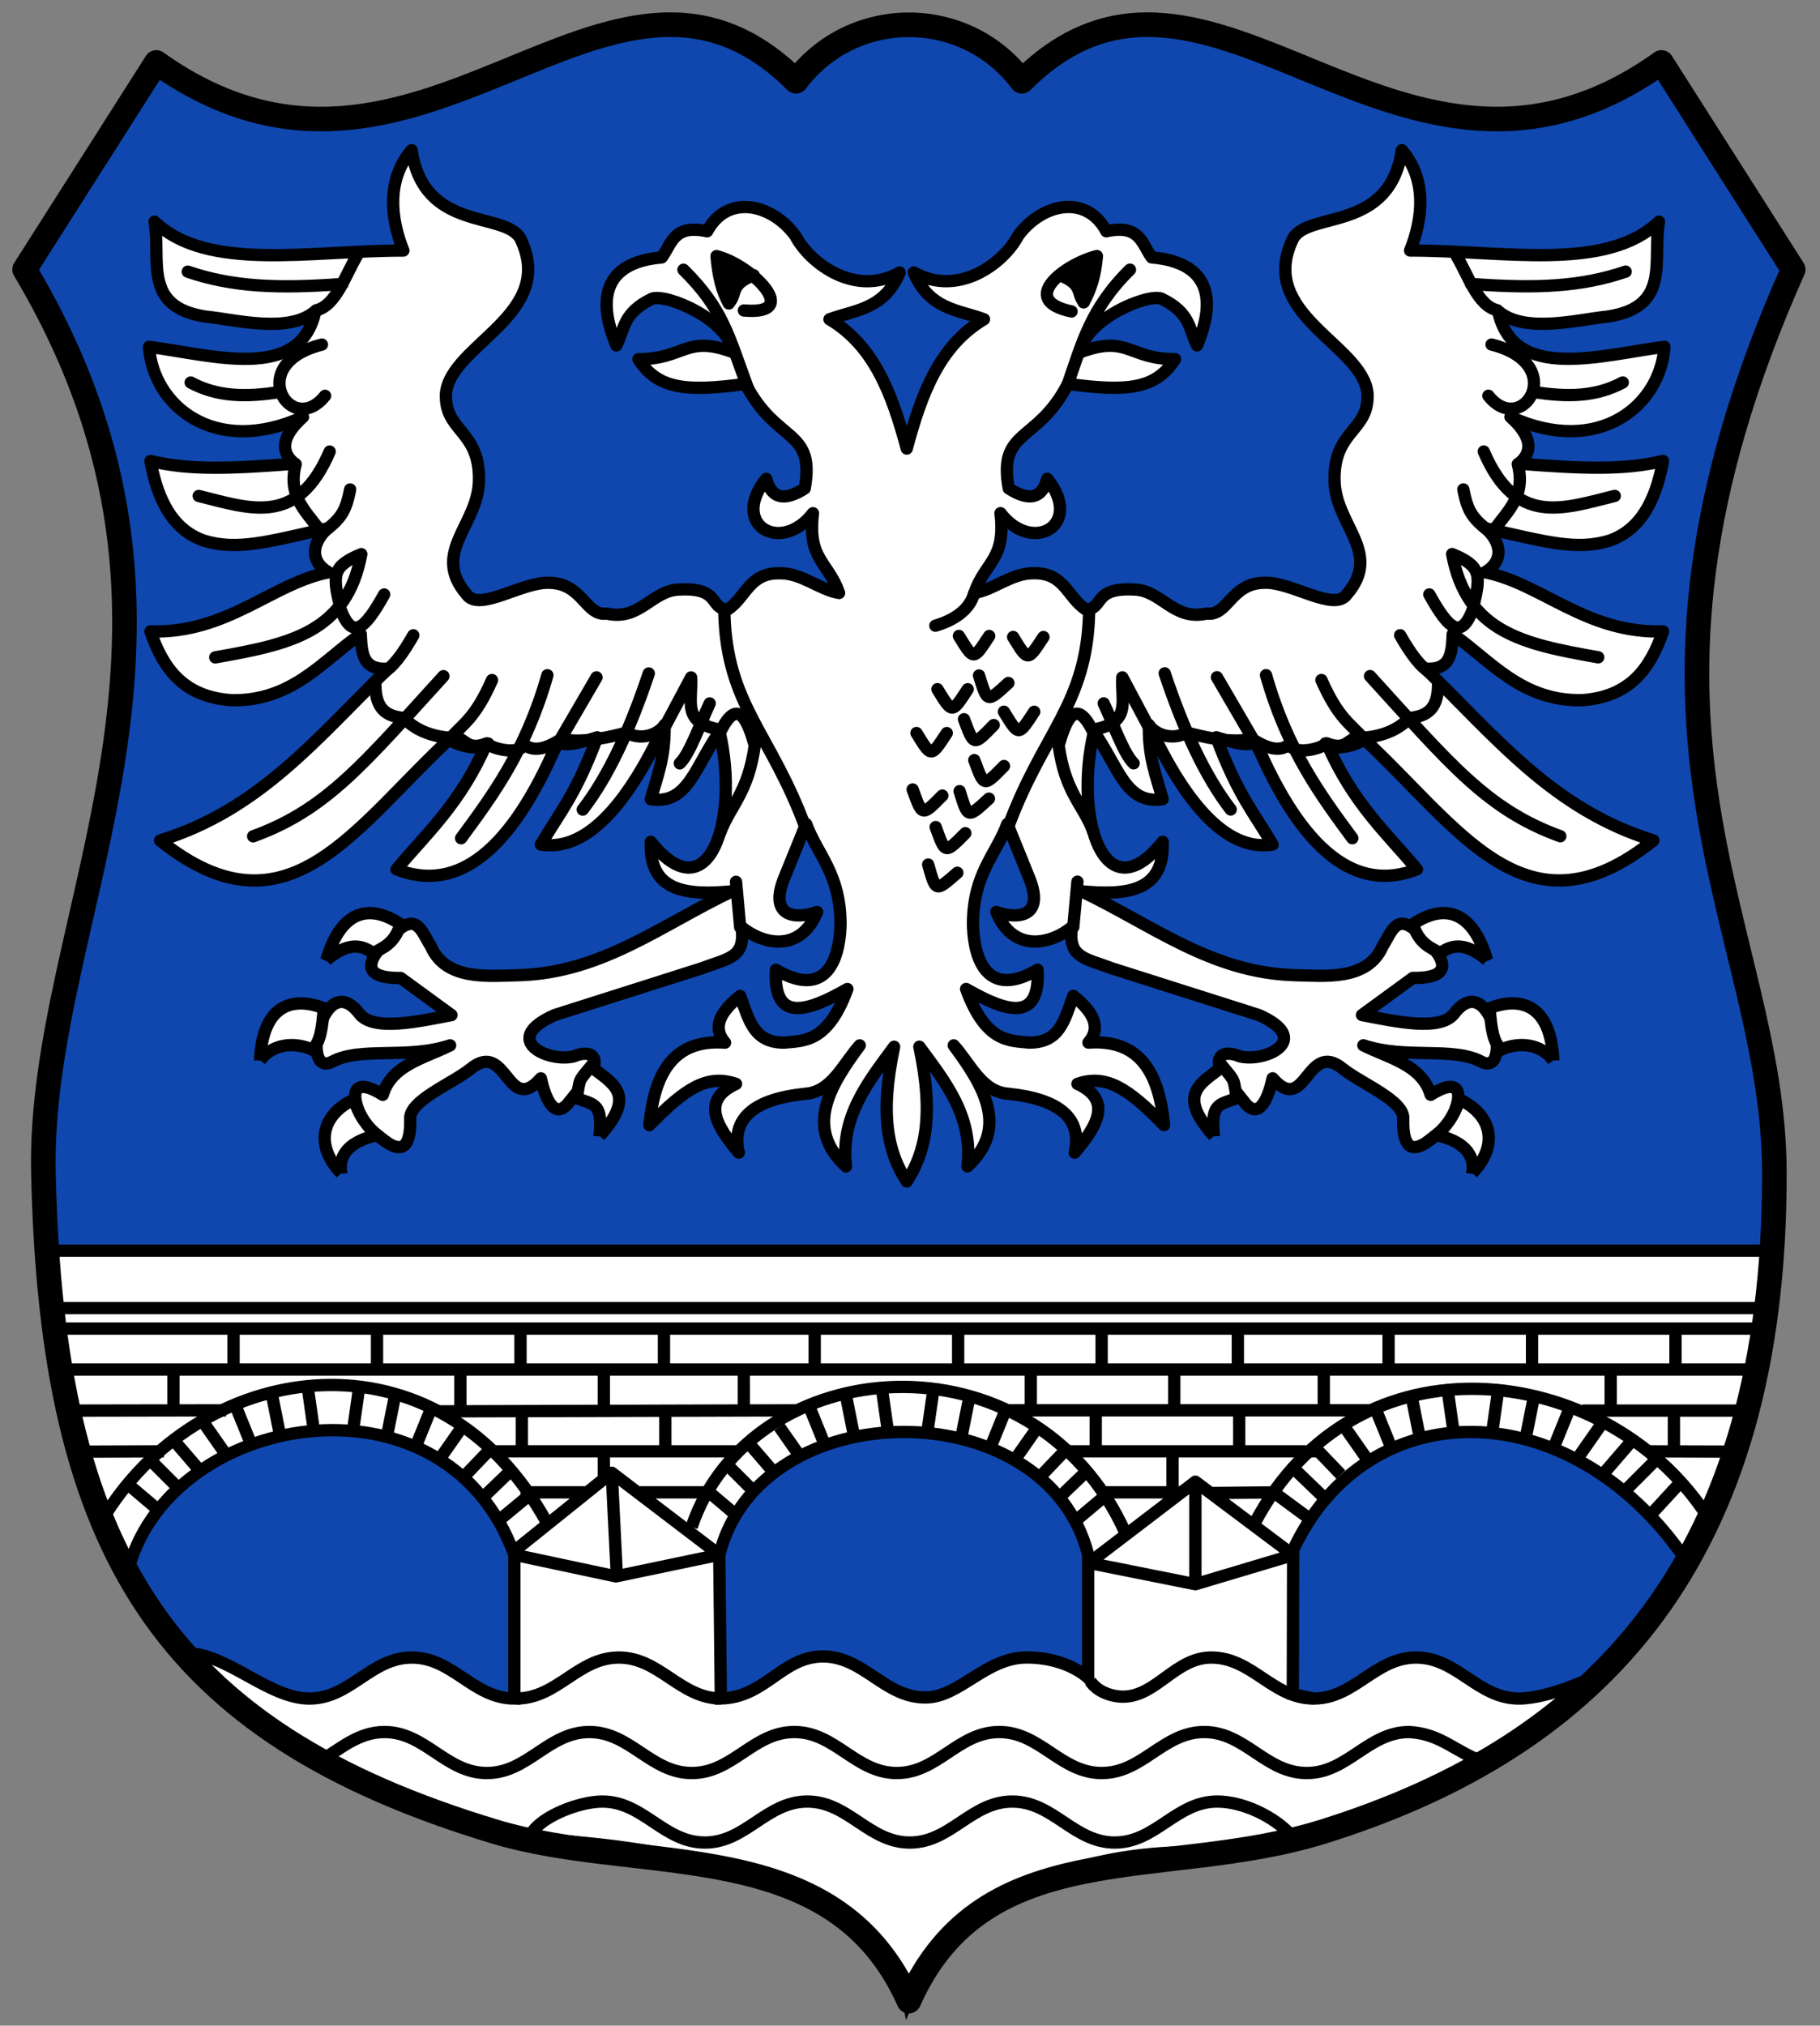
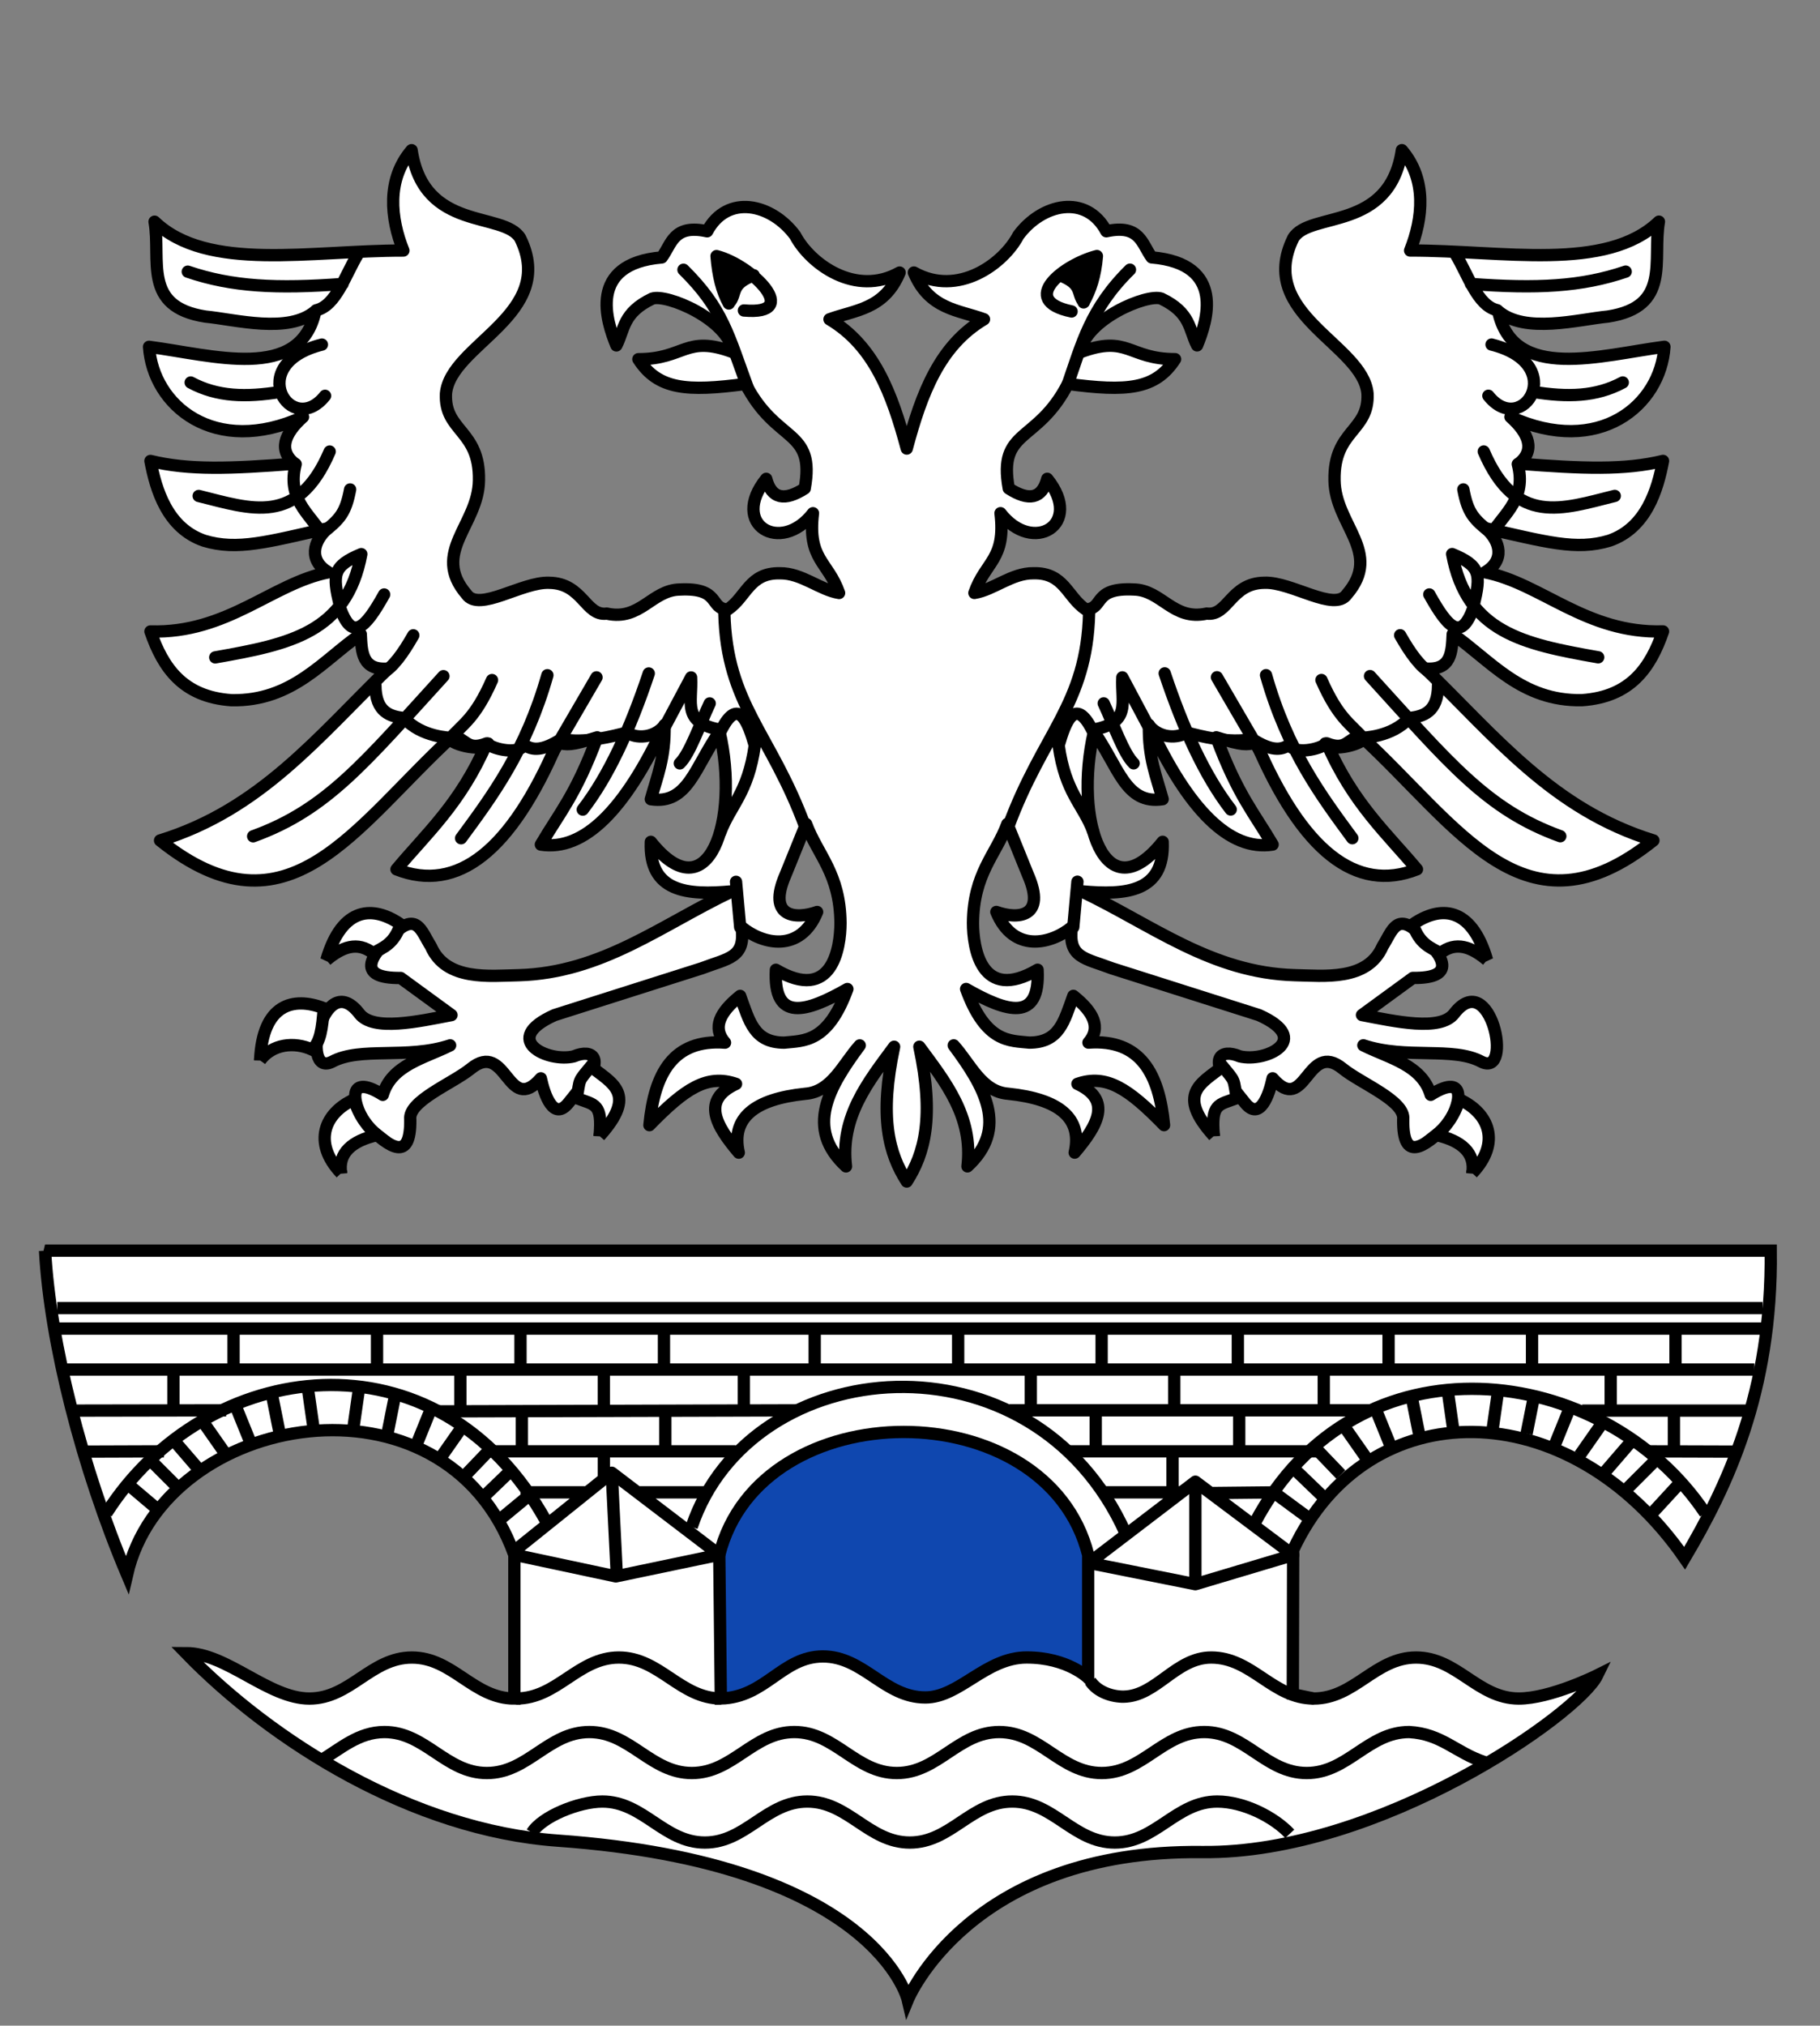
<svg xmlns="http://www.w3.org/2000/svg" viewBox="0 0 444 494">
  <rect x="0" y="0" width="444" height="494" fill="#808080" stroke="none" />
-   <path d="m 6 65.72 l 32.13 -50.49 c 64.26 45.9 110.16 -41.31 156.06 4.59 13.77 -18.36 41.31 -18.36 55.08 0 45.9 -45.9 91.8 41.31 156.06 -4.59 l 32.13 50.49 c -49.956 111.98 -4.662 159.8 -4.59 220.32 0.112 93.86 -42.657 139.57 -110.16 160.65 -38.909 12.149 -82.62 0 -100.98 41.31 -18.36 -41.31 -65.22 -30.533 -100.98 -41.31 c -80.78 -24.342 -108.12 -68.32 -110.16 -160.65 -1.398 -63.4 48.18 -131.9 -4.59 -220.32 z" fill="#0f47af" />
  <g stroke="#000">
    <g stroke-width="3">
      <g fill="#fff">
        <path d="m 10.982 305 h 421 c 0.393 34.646 -10.703 57.58 -21 75 -28.19 -40.664 -77.43 -40.738 -95.51 -2.027 l -0.085 35.2 l 5.085 1.049 c 10 0 15 -10 25 -10 10 0 15 9.962 25 10 7.778 0.029 19.2 -5.669 19.2 -5.669 -4.606 9.488 -53.42 43.615 -96.38 43.11 -56.855 -0.665 -71.839 36.04 -71.839 36.04 0 0 -7.717 -33.3 -85.35 -38.823 -35.468 -2.525 -69.83 -24.2 -90.73 -45.734 10 0 20.11 11.08 30.11 11.08 10 0 15 -10 25 -10 10 0 15 10 25 10 v -35 c -16.904 -47.02 -85.38 -34.981 -94.49 4.779 -11 -26 -18.803 -56.706 -20 -79 z" />
        <path d="m 202.36 77.867 c 6.265 -2.298 13.353 -2.398 17.1 -11.402 -10.763 6.06 -21.878 -2.148 -25.487 -9.05 -5.747 -7.769 -16.552 -10.204 -21.462 -1.01 -8.262 -1.796 -8.659 3.15 -11.07 6.372 -18.219 1.565 -13.432 15.713 -11.07 21.462 1.991 -3.875 1.502 -7.952 8.719 -11.402 3.442 -1.265 18.531 4.988 19.786 13.08 -11.669 -4.381 -11.739 1.674 -23.14 1.677 4.784 7.423 11.816 7.948 26.16 6.04 7.512 14.623 17.09 10.82 14.42 25.487 -4.866 3.125 -8.1 2.575 -9.39 -2.347 -8.993 11.136 3.517 18.597 11.402 8.384 -1.354 11.353 3.684 11.744 6.372 19.45 -4.657 -0.736 -9.117 -4.865 -14.409 -4.803 -7.539 -0.176 -8.175 5.772 -12.755 8.827 -4.598 -0.173 -1.568 -5.376 -11.716 -4.865 -6.827 0.13 -9.59 7.702 -17.794 5.871 -5.218 0.689 -5.855 -7.433 -14.06 -7.512 -6.636 -0.274 -17.09 7.23 -20.14 2.817 -8.799 -10.233 2.918 -16.924 3.02 -27.835 0.231 -12.265 -8.505 -11.86 -8.05 -21.13 1.096 -12.03 27.27 -19.265 18.11 -37.895 -3.991 -6.628 -23.493 -1.435 -26.493 -21.462 -6.148 7.154 -5.142 16.656 -2.01 24.481 -22.547 -0.033 -47.803 5.324 -60.699 -7.04 1.632 9.412 -3.07 20.736 12.408 23.14 7.28 0.703 20.301 4.294 26.828 -1.341 -3.662 17.4 -25.16 10.711 -40.578 8.719 0.945 14.264 15.957 26.932 37.56 17.1 -4.583 4.08 -6.06 8.192 -2.01 11.402 -15.627 1.216 -25.816 1.617 -35.21 -0.671 1.327 7.04 4.104 16.353 13.08 19.45 8.137 2.471 15.608 0.245 30.18 -3.02 -3.645 3.242 -4.704 7.866 0.18 10.731 -13.749 2.695 -24.66 14.973 -43.44 14.42 3.039 8.79 7.879 15.959 19.786 16.768 14.811 0.293 22.343 -9.736 31.524 -16.1 0.207 4.417 0.336 8.898 6.707 8.384 -17.04 16.507 -31.11 34.37 -55.669 41.92 31.32 25.07 47.48 -3.528 71.43 -25.487 3.274 0.67 3.445 3.713 8.228 1.816 -6.323 14.65 -14.792 22.1 -21.977 30.714 14.872 5.856 27.941 -4.515 39.24 -30.853 2.476 0.437 2.997 0.773 9.725 -1.341 -5.263 14.154 -9.306 18.554 -13.749 26.16 10.516 1.653 20.561 -8.473 30.18 -29.18 0.175 7.976 -1.847 12.656 -3.354 18.11 9.07 1.406 10.752 -7.943 16.768 -16.432 4.989 21.497 -2.691 44.47 -16.767 26.828 -0.504 12.216 8.804 13.11 19.786 12.07 -17.236 8.212 -31.708 19.872 -51.98 20.456 -7.116 0.132 -17.744 1.49 -21.462 -7.04 -2.405 -3.796 -3.489 -8.88 -9.725 -2.347 -5.04 4.623 -8.568 10.196 2.347 10.06 l 12.408 9.05 c -8.05 1.538 -19.11 4.04 -22.468 -0.335 -8.856 -11.549 -14.618 15.685 -6.707 11.737 7.02 -3.782 18.259 -0.524 28.841 -4.02 -6.336 3.166 -14.256 4.748 -16.432 12.07 -9.36 -5.871 -7.286 3.056 -3.689 7.713 5.456 5.167 10.525 8.79 10.396 -1.677 -0.559 -4.553 10.285 -8.785 14.755 -12.408 8.831 -7.197 8.943 11.651 17.1 2.347 0.874 4.065 3.09 10.477 6.707 6.04 l 4.02 -5.03 c 4.454 -5.466 2.156 -8.39 -2.683 -6.372 -6.343 1.578 -18.05 -4.102 -4.695 -10.06 l 35.883 -11.402 c 6.54 -2.49 10.782 -2.543 9.725 -10.06 5.142 4.233 14.309 6.357 18.444 -3.689 -5.184 1.844 -12.287 1.392 -7.713 -9.05 l 5.03 -12.408 c 2.795 7.536 8.272 12.04 8.384 24.15 -0.013 5.942 -1.937 19.534 -15.761 11.402 -0.675 12.919 7.496 10.357 17.438 4.695 -4.807 13.163 -10.62 12.569 -15.426 13.08 -7.321 -0.031 -8.451 -5.142 -10.731 -11.402 -4.919 3.92 -6.889 7.744 -3.689 11.402 -12.769 -0.932 -17.25 7.698 -18.444 20.12 8.719 -8.962 14.08 -12.492 21.13 -10.06 -8.538 3.946 -4.922 10.172 0.671 16.767 -1.912 -8.44 3.799 -13.07 16.194 -14.354 6.517 -0.472 9.231 -7.281 13.317 -11.804 -7.536 10.158 -13.421 20.233 -3.354 29.512 -1.434 -12.1 5.357 -20.548 11.737 -29.18 -3.669 17.13 -1.309 26.05 3.078 32.861 4.386 -6.817 6.747 -15.74 3.078 -32.869 6.38 8.629 13.171 17.07 11.737 29.18 10.07 -9.278 4.183 -19.353 -3.354 -29.512 4.086 4.523 6.801 11.332 13.317 11.804 12.395 1.286 18.11 5.914 16.194 14.354 5.593 -6.596 9.209 -12.821 0.671 -16.767 7.04 -2.431 12.408 1.098 21.13 10.06 -1.194 -12.423 -5.676 -21.05 -18.444 -20.12 3.2 -3.658 1.23 -7.483 -3.689 -11.402 -2.28 6.261 -3.411 11.371 -10.731 11.402 -4.807 -0.51 -10.62 0.084 -15.426 -13.08 9.943 5.661 18.11 8.225 17.438 -4.695 -13.825 8.132 -15.749 -5.46 -15.761 -11.402 0.112 -12.11 5.589 -16.61 8.384 -24.15 l 5.03 12.408 c 4.574 10.446 -2.529 10.899 -7.713 9.05 4.136 10.05 13.303 7.922 18.444 3.689 -1.057 7.518 3.185 7.57 9.725 10.06 l 35.883 11.402 c 13.353 5.959 1.648 11.638 -4.695 10.06 -4.839 -2.02 -7.137 0.905 -2.683 6.372 l 4.02 5.03 c 3.617 4.44 5.833 -1.972 6.707 -6.04 8.16 9.303 8.272 -9.545 17.1 -2.347 4.471 3.624 15.315 7.856 14.755 12.408 -0.129 10.466 4.94 6.844 10.396 1.677 3.597 -4.657 5.671 -13.584 -3.689 -7.713 -2.177 -7.325 -10.1 -8.907 -16.432 -12.07 10.582 3.5 21.824 0.242 28.841 4.02 7.911 3.948 2.149 -23.286 -6.707 -11.737 -3.354 4.373 -14.42 1.873 -22.468 0.335 l 12.408 -9.05 c 10.916 0.136 7.385 -5.438 2.347 -10.06 -6.237 -6.533 -7.32 -1.449 -9.725 2.347 -3.718 8.532 -14.347 7.174 -21.462 7.04 -20.272 -0.585 -34.744 -12.245 -51.98 -20.456 10.982 1.037 20.29 0.143 19.786 -12.07 -14.08 17.644 -21.757 -5.332 -16.767 -26.828 6.02 8.489 7.7 17.838 16.767 16.432 -1.507 -5.453 -3.528 -10.134 -3.354 -18.11 9.622 20.702 19.666 30.828 30.18 29.18 -4.444 -7.603 -8.487 -12 -13.749 -26.16 6.728 2.114 7.249 1.779 9.725 1.341 11.296 26.338 24.365 36.709 39.24 30.853 -7.185 -8.615 -15.655 -16.06 -21.977 -30.714 4.783 1.897 4.954 -1.146 8.228 -1.816 23.955 21.959 40.11 50.554 71.43 25.487 -24.555 -7.553 -38.633 -25.412 -55.669 -41.92 6.371 0.514 6.5 -3.966 6.707 -8.384 9.18 6.361 16.712 16.389 31.524 16.1 11.906 -0.809 16.748 -7.978 19.786 -16.767 -18.78 0.553 -29.691 -11.725 -43.44 -14.42 4.884 -2.866 3.825 -7.49 0.18 -10.731 14.574 3.263 22.04 5.489 30.18 3.02 8.974 -3.098 11.752 -12.408 13.08 -19.45 -9.396 2.288 -19.586 1.887 -35.21 0.671 4.051 -3.21 2.571 -7.322 -2.01 -11.402 21.603 9.829 36.615 -2.839 37.56 -17.1 -15.421 1.992 -36.916 8.681 -40.578 -8.719 6.528 5.635 19.548 2.045 26.828 1.341 15.478 -2.404 10.776 -13.727 12.408 -23.14 -12.896 12.367 -38.15 7.01 -60.699 7.04 3.13 -7.825 4.136 -17.327 -2.01 -24.481 -3 20.03 -22.502 14.834 -26.493 21.462 -9.165 18.63 17.01 25.868 18.11 37.895 0.457 9.268 -8.28 8.862 -8.05 21.13 0.1 10.91 11.817 17.601 3.02 27.835 -3.052 4.414 -13.508 -3.091 -20.14 -2.817 -8.207 0.078 -8.844 8.201 -14.06 7.512 -8.204 1.83 -10.968 -5.742 -17.794 -5.871 -10.149 -0.511 -7.119 4.692 -11.716 4.865 -4.58 -3.055 -5.216 -9 -12.755 -8.827 -5.292 -0.062 -9.752 4.067 -14.409 4.803 2.688 -7.707 7.726 -8.098 6.372 -19.45 7.885 10.213 20.395 2.752 11.402 -8.384 -1.29 4.923 -4.524 5.472 -9.39 2.347 -2.668 -14.667 6.908 -10.863 14.42 -25.487 14.341 1.911 21.374 1.386 26.16 -6.04 -11.4 -0.002 -11.47 -6.06 -23.14 -1.677 1.256 -8.091 16.344 -14.344 19.786 -13.08 7.217 3.45 6.728 7.527 8.719 11.402 2.366 -5.749 7.152 -19.898 -11.07 -21.462 -2.408 -3.222 -2.804 -8.168 -11.07 -6.372 -4.911 -9.198 -15.716 -6.763 -21.462 1.01 -3.609 6.907 -14.723 15.11 -25.487 9.05 3.75 9 10.839 9.104 17.1 11.402 -10.798 6.43 -15.209 17.97 -18.839 31.528 -3.631 -13.548 -8.04 -25.09 -18.839 -31.519 z" stroke-linejoin="round" stroke-linecap="round" />
        <path d="m 79.62 234.14 c 3.856 -13.307 11.58 -13.234 18.11 -8.719 -1.611 4.845 -4.242 5.612 -6.707 7.04 -3.801 -2.966 -7.601 -1.533 -11.402 1.677 z" />
        <path d="m 63.45 258.61 c 0.608 -13.841 8.131 -15.592 15.541 -12.745 -0.423 5.088 -0.786 8.131 -2.844 10.1 -4.393 -1.985 -9.76 -1.374 -12.697 2.642 z" />
        <path d="m 83.22 286.11 c -7.07 -7.477 -4.04 -14.731 3.197 -18 0.975 3.877 3.631 7.198 5.599 8.706 -6.177 1.394 -9.589 4.384 -8.796 9.295 z" />
        <path d="m 146.27 277.05 c 9.273 -10.293 3.126 -12.794 -2.141 -16.966 -3.267 3.924 -2.532 2.875 -3.453 7.736 4.524 1.665 6.317 1.29 5.594 9.231 z" />
      </g>
      <path d="m 183.87 67.12 c -5.764 2.2 -4.065 4.399 -5.881 6.599 m 3.495 1.997 c 14.404 1.274 1.88 -11.09 -6.682 -13.259 0.4 4.874 1.335 8.572 2.998 11.551 0.163 -2.961 2.158 -5.922 -0.548 -8.883 l 3.298 1.76 m -13.813 -1.102 c 9.643 9.514 10.94 15.951 15.708 28.852 m -95.14 -32.652 c -3.12 5.164 -5.296 12.53 -10.139 13.675 m -31.359 -9.407 c 10.796 3.675 21.724 4.203 37.762 3 m -37.05 24.03 c 6.514 3.497 13.466 3.637 21.874 2.293 m 10.139 -11.541 c -19.13 4.789 -7.461 22.882 0.769 12.49 m 1.128 13.595 c -7.845 18.278 -19.15 14.01 -31.955 10.83 m 45.24 24.03 c -4.832 8.699 -7.914 11.37 -10.851 3 m 2.551 -28.615 c -1.087 5.679 -2.412 7.263 -6.938 10.711 -3.156 -4.923 -8.513 -8.522 -6.342 -16.877 m -19.624 47.12 c 18.286 -3.227 32.1 -6.082 35.631 -25.18 -6.981 2.887 -7.02 4.988 -5.278 12.371 m 17.965 7.43 c -2.51 4.417 -5.02 7.902 -7.531 9.17 m 14.882 0.79 c -19.271 21.13 -28.45 32.556 -46.42 39.05 m 29.821 -36.914 c -0 6.805 3.735 7.7 7.06 8.091 4.112 4.68 11.304 4.791 11.304 4.791 -1.013 1.266 7.688 3.774 9.174 1.414 -0.205 0.818 7.136 3.166 8.774 0.292 1.993 1.468 4.576 1.478 9.02 -1.376 5.806 1.145 12.576 -0.725 16.368 -1.675 0.25 0.999 5.803 2.37 9.02 -1.893 m -42.27 -10.83 c -4.097 9.265 -6.918 10.542 -10.376 14.387 m 23.885 -15.571 c -5.221 18.384 -13.427 29.41 -21.05 39.759 m 48.612 -25.14 l 7.493 -14.08 c 0.343 6.174 -2.343 11.137 7.373 12.798 4.207 -8.272 6.552 -1.788 8.163 3.785 -1.638 11.695 -5.945 14.611 -8.426 21.246 m -2.567 -31.493 c -2.431 5.184 -4.862 12.266 -7.294 14.623 m -20.321 -20.976 l -10.573 18.15 m 23.319 -19.1 c -4.535 13.559 -9.775 25 -16.1 33.2 m 34.542 -47.956 c 0.544 22.468 11.291 29.18 19.786 52.32 m -16.936 13.247 l 1.01 11.07" fill="none" stroke-linejoin="round" stroke-linecap="round" />
      <g fill="#fff">
        <path d="m 362.78 234.13 c -3.856 -13.307 -11.58 -13.234 -18.11 -8.719 1.611 4.845 4.242 5.612 6.707 7.04 3.801 -2.966 7.601 -1.533 11.402 1.677 z" />
-         <path d="m 378.94 258.6 c -0.608 -13.841 -8.131 -15.592 -15.541 -12.745 0.423 5.088 0.786 8.131 2.844 10.1 4.393 -1.985 9.76 -1.374 12.697 2.642 z" />
        <path d="m 359.18 286.1 c 7.07 -7.477 4.04 -14.731 -3.197 -18 -0.975 3.877 -3.631 7.198 -5.599 8.706 6.177 1.394 9.589 4.384 8.796 9.295 z" />
        <path d="m 296.13 277.04 c -9.273 -10.293 -3.126 -12.794 2.141 -16.966 3.267 3.924 2.532 2.875 3.453 7.736 -4.524 1.665 -6.317 1.29 -5.594 9.231 z" />
      </g>
      <path d="m 258.53 67.11 c 5.764 2.2 4.065 4.399 5.881 6.599 m -2.995 2.247 c -13.221 -2.764 -1.704 -11.508 6.183 -13.509 -0.4 4.874 -1.585 8.322 -3.248 11.301 -0.163 -2.961 -1.909 -5.673 0.798 -8.634 l -3.298 1.76 m 13.811 -1.107 c -9.651 9.489 -11.723 18.04 -15.234 28.14 m 94.67 -31.934 c 3.12 5.164 5.296 12.53 10.139 13.675 m 31.359 -9.407 c -10.796 3.675 -21.724 4.203 -37.762 3 m 37.05 24.03 c -6.514 3.497 -13.466 3.637 -21.874 2.293 m -10.139 -11.541 c 19.13 4.789 7.461 22.882 -0.769 12.49 m -1.128 13.595 c 7.845 18.278 19.15 14.01 31.955 10.83 m -45.24 24.03 c 4.832 8.699 7.914 11.37 10.851 3 m -2.551 -28.615 c 1.087 5.679 2.412 7.263 6.938 10.711 3.156 -4.923 8.513 -8.522 6.342 -16.877 m 19.624 47.11 c -18.286 -3.227 -32.1 -6.082 -35.631 -25.18 6.981 2.887 7.02 4.988 5.278 12.371 m -17.964 7.43 c 2.51 4.417 5.02 7.902 7.531 9.17 m -14.882 0.79 c 19.271 21.13 28.45 32.556 46.42 39.05 m -29.82 -36.907 c 0 6.805 -3.735 7.7 -7.06 8.091 -4.112 4.68 -11.304 4.791 -11.304 4.791 1.013 1.266 -7.688 3.774 -9.174 1.414 0.205 0.818 -7.136 3.166 -8.774 0.292 -1.993 1.468 -4.576 1.478 -9.02 -1.376 -5.806 1.145 -12.576 -0.725 -16.368 -1.675 -0.25 0.999 -5.803 2.37 -9.02 -1.893 m 42.27 -10.83 c 4.097 9.265 6.918 10.542 10.376 14.387 m -23.892 -15.572 c 5.221 18.384 13.427 29.41 21.05 39.759 m -48.612 -25.14 l -7.493 -14.08 c -0.343 6.174 2.343 11.137 -7.373 12.798 -4.207 -8.272 -6.552 -1.788 -8.163 3.785 1.638 11.695 5.945 14.362 8.426 20.996 m 2.567 -31.24 c 2.431 5.184 4.862 12.266 7.294 14.623 m 20.329 -20.99 l 10.575 18.15 m -23.319 -19.1 c 4.535 13.559 9.776 25 16.1 33.2 m -34.542 -47.956 c -0.544 22.468 -11.291 29.18 -19.786 52.32 m 16.936 13.247 l -1.01 11.07" fill="none" stroke-linejoin="round" stroke-linecap="round" />
      <path d="m 175.47 379.21 c 10 -40 80 -40 90 0 v 30 c 0 0 -5 -5 -15 -5 -10 0 -16.388 9.75 -24.735 9.75 -10 0 -15 -10 -25 -10 -9.948 0.023 -14 10 -24.883 10.25 z" fill="#0f47af" />
      <g fill="none">
        <path d="m 13.982 319 h 416 m -2 15 h -412 m -2 -10 h 416 m -138.36 37.34 v 25 m -25.693 -5.387 l 25.693 -19.613 l 23.854 17.879 l -23.854 7.121 l -25 -5 m -140.67 32.879 c 10 0 15.05 -9.977 25 -10 10 0 15 10 25 10 m 90.03 -4.243 c 1.786 2.746 5.487 3.829 8.129 3.79 7.986 -0.116 12.696 -9.526 21.364 -9.547 10 0 15 10 25 10 m -190.68 32.712 c 2.413 -3.94 11.441 -7.587 17.16 -7.587 10 0 15 10 25 10 10 0 15 -10 25 -10 10 0 15 10 25 10 10 0 15 -10 25 -10 10 0 15 10 25 10 10 0 15 -10 25 -10 6.448 0 13.861 3.777 17.69 7.872 m -236.43 -17.837 c 4.894 -2.939 9.238 -6.974 15.561 -6.989 10 0 15 10 25 10 10 0 15 -10 25 -10 10 0 15 10 25 10 10 0 15 -10 25 -10 10 0 15 10 25 10 10 0 15 -10 25 -10 10 0 15 10 25 10 10 0 15 -10 25 -10 10 0 15 10 25 10 10 0 15 -10 25 -10 7.951 0.428 11.44 5.092 18.417 7.347 m -212.96 -70.58 l 1.26 25.278 m -132.51 -40.43 l 37.18 -0.066 m 51.832 0.25 l 87.62 -0.25 m 231.37 0.066 h -40 m 37 10 l -20.997 -0.066 m -80 0 h -61.25 m 51.25 10 l -16.198 0.168 m -7.304 -0.168 h -19.501 m -97 0 h -15.998 m -12.753 0 h -16.248 m 52.5 -10 h -60.749 m -78.74 0 l -19.01 0.066 m 313 -10.07 h -87.74 m -121.46 34.834 l 24.445 -19.613 l 26.25 20 l -25.24 5.278 l -24.762 -5.278" stroke-linejoin="round" />
-         <path d="m 228.19 152.59 c 4.391 -1.283 8.32 -3.785 9.389 -7.726 m 1.261 19.864 c 2.079 6.69 1.911 6.633 7.161 1.832 m -11.904 26.374 c 2.079 6.69 1.911 6.633 7.161 1.832 m -14.824 16.07 c 1.916 6.738 1.749 6.678 7.115 2.01 m 1.625 -37.449 c 2.458 6.56 2.287 6.513 7.254 1.42 m -4.749 8.555 c 2.437 6.568 2.267 6.52 7.25 1.443 m -16.24 -18.742 c 3.662 5.972 3.486 5.958 7.392 0.012 m -2.15 -12.992 c 3.662 5.972 3.486 5.958 7.392 0.012 m 5.837 0.238 c 3.662 5.972 3.486 5.958 7.392 0.012 m -9.639 18.21 c 3.662 5.972 3.486 5.958 7.392 0.012 m -28.724 5.185 c 3.662 5.972 3.486 5.958 7.392 0.012 m -2.707 22.921 c 2.387 6.586 2.217 6.537 7.239 1.498 m -12.855 -10.667 c 2.387 6.586 2.217 6.537 7.239 1.498" stroke-linecap="round" />
        <path d="m 37.31 356.71 l 6.49 6.49 m -11.732 -0.499 l 6.49 5.491 m 4.243 -16.474 l 6.24 7.239 m 0.998 -11.482 l 5.242 7.488 m 2.246 -11.981 l 3.744 9.236 m 4.992 -12.481 l 1.997 9.985 m 56.29 8.986 l -6.49 6.24 m 10.983 -0.25 l -7.316 6.05 m -2.419 -17.03 l -5.741 5.991 m -0.998 -11.482 l -5.242 7.488 m -2.246 -11.981 l -3.744 9.236 m -4.992 -12.481 l -1.997 9.985 m -19.22 -11.732 l 1.498 10.484 m 10.978 -10.75 l -1.498 10.48" />
-         <path d="m 177.4 357.21 l 6.49 6.49 m -11.732 -0.499 l 6.49 5.491 m 4.243 -16.474 l 6.24 7.239 m 0.998 -11.482 l 5.242 7.488 m 2.246 -11.981 l 3.744 9.236 m 4.992 -12.481 l 1.997 9.985 m 56.29 8.986 l -6.49 6.24 m 10.983 -0.25 l -6.24 5.242 m -3.495 -16.225 l -5.741 5.991 m -0.998 -11.482 l -5.242 7.488 m -2.246 -11.981 l -3.744 9.236 m -4.992 -12.481 l -1.997 9.985 m -19.22 -11.732 l 1.498 10.484 m 10.983 -10.733 l -1.498 10.484" />
        <path d="m 403.37 356.61 l -6.49 6.49 m 12.808 -1.306 l -7.03 7.644 m -4.781 -17.819 l -6.24 7.239 m -0.998 -11.482 l -5.242 7.488 m -2.247 -11.981 l -3.744 9.236 m -4.992 -12.481 l -1.997 9.985 m -56.29 8.986 l 6.49 6.24 m -10.983 -0.25 l 7.854 5.78 m 1.881 -16.763 l 5.741 5.991 m 0.998 -11.482 l 5.242 7.488 m 2.247 -11.981 l 3.744 9.236 m 4.992 -12.481 l 1.997 9.985 m 19.22 -11.732 l -1.498 10.484 m -10.983 -10.733 l 1.498 10.484" />
        <path d="m 408.36 344.47 v 9.251 m -122.31 0.484 v 10 m 16.26 -20.716 v 10 m -35 -10 v 10 m -120 0 v 7.254 m 15 -17.254 v 10 m -35 -10 v 10 m 265.63 -18.253 v 10 m -70 -10 v 10 m -36.474 -10.749 v 10 m -35 -10 v 10 m -70 -10 v 10 m -34.16 -10.998 v 10 m -35 -10 v 10 m -70 -10 v 10 m 366.44 -18.752 v 10 m -35 -10 v 10 m -35 -10 v 10 m -36.77 -10.74 v 10 m -33.23 -10 v 10 m -35 -10 v 10 m -35 -10 v 10 m -36.771 -10 v 10 m -35 -10 v 10 m -35 -10 v 10 m -35 -10 v 10 m 359 34.995 c -24.716 -36.92 -85.1 -44.656 -109.94 2.552 m -137.31 0.836 c 14.424 -42.844 83.31 -48.678 105.84 1.498 m -248.59 -4.887 c 24.18 -37.996 80.86 -45.895 107.31 2.12" />
      </g>
    </g>
-     <path d="m 6 65.72 l 32.13 -50.49 c 64.26 45.9 110.16 -41.31 156.06 4.59 13.77 -18.36 41.31 -18.36 55.08 0 45.9 -45.9 91.8 41.31 156.06 -4.59 l 32.13 50.49 c -49.956 111.98 -4.662 159.8 -4.59 220.32 0.112 93.86 -42.657 139.57 -110.16 160.65 -38.909 12.149 -82.62 0 -100.98 41.31 -18.36 -41.31 -65.22 -30.533 -100.98 -41.31 c -80.78 -24.342 -108.12 -68.32 -110.16 -160.65 -1.398 -63.4 48.18 -131.9 -4.59 -220.32 z" fill="none" stroke-linejoin="round" stroke-linecap="round" stroke-width="6" />
  </g>
</svg>